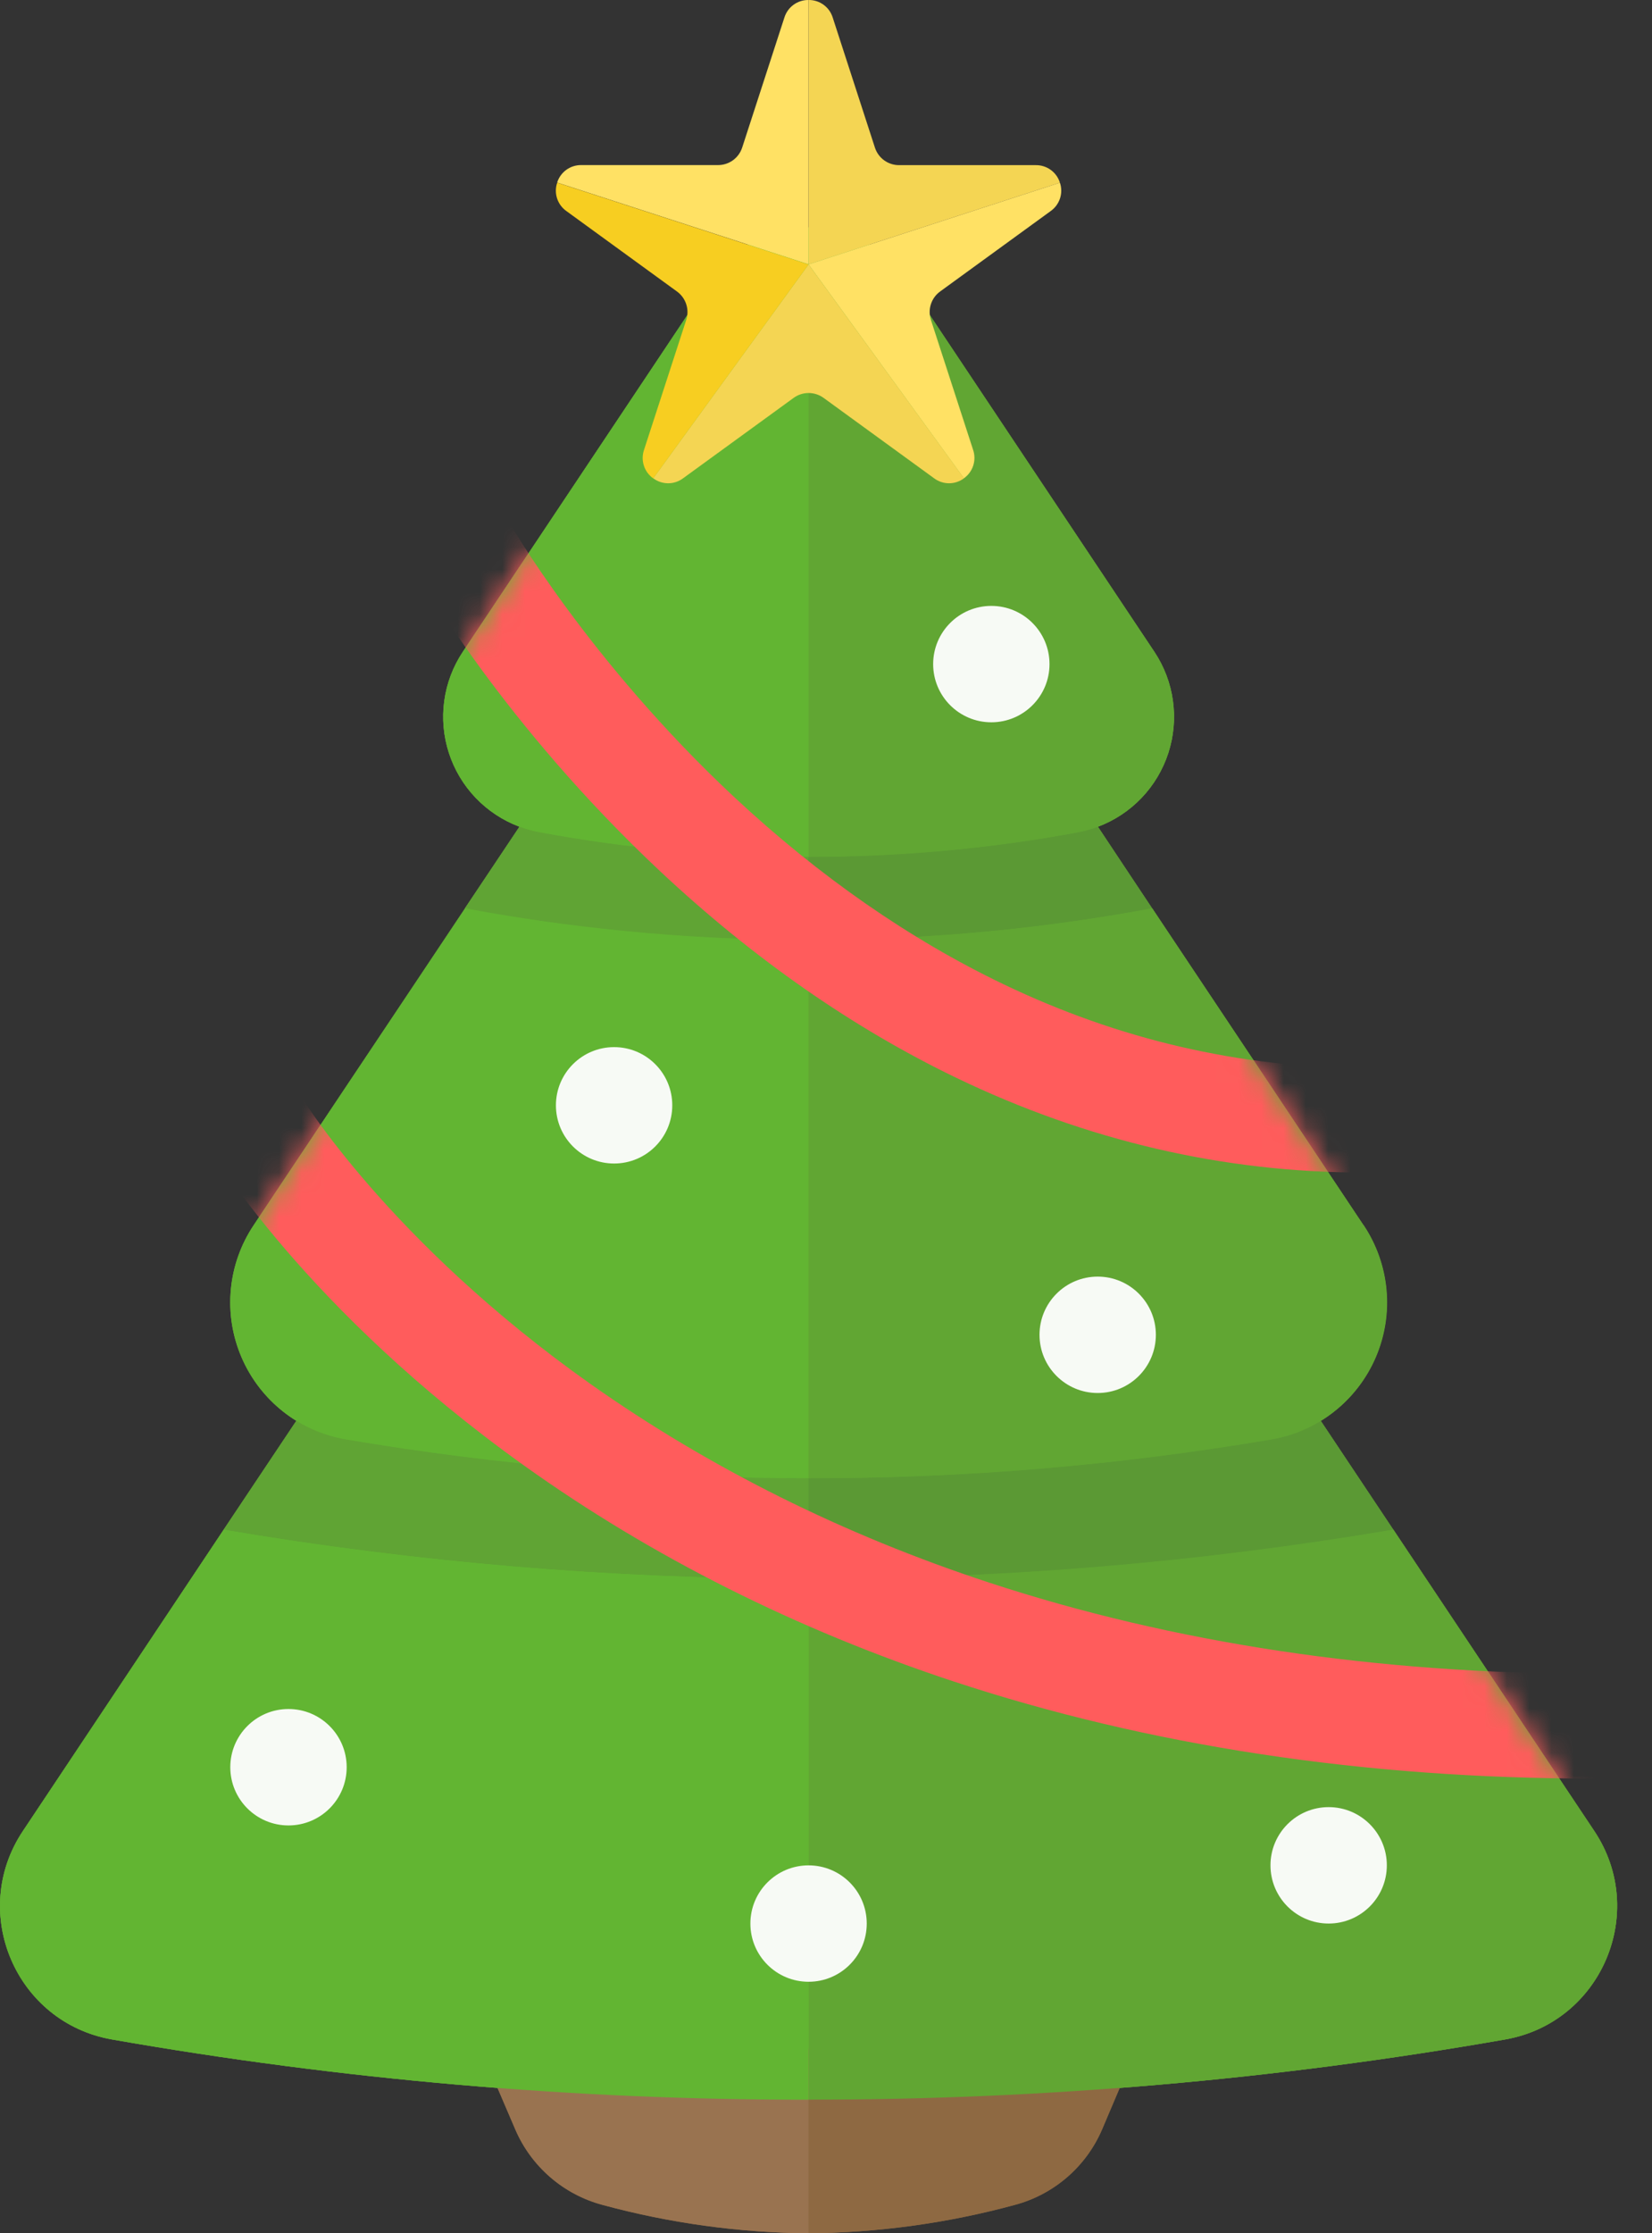
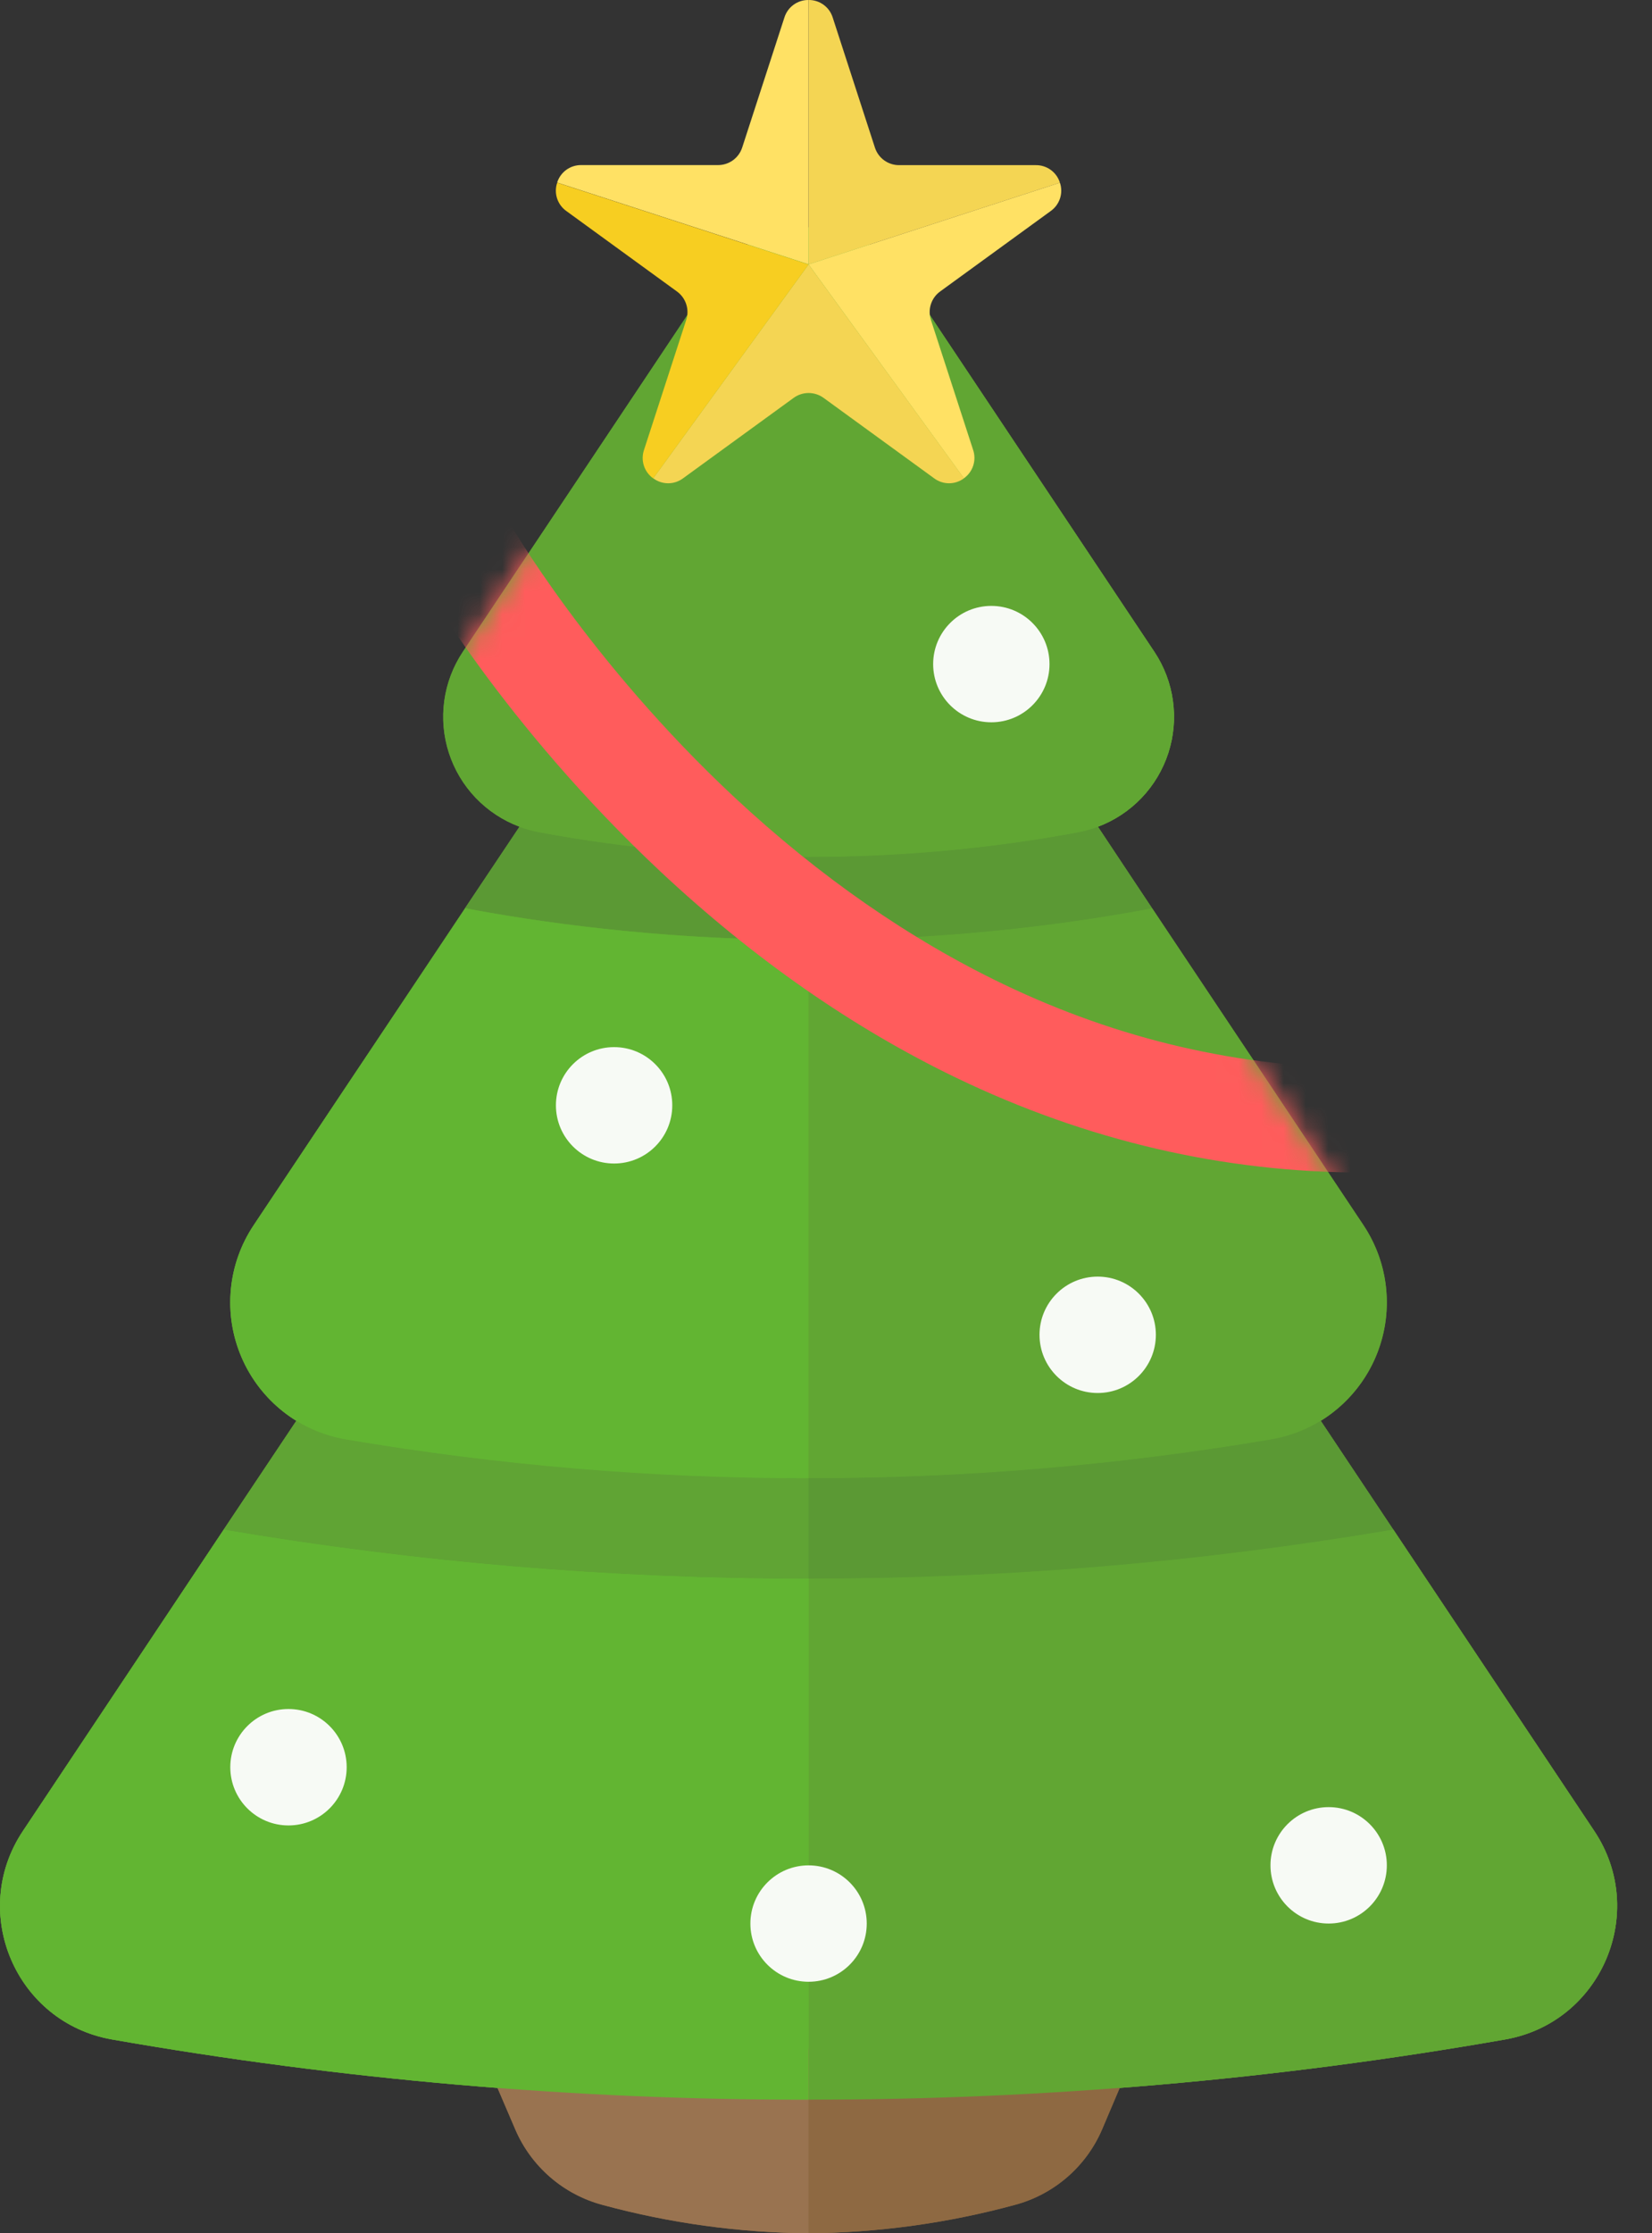
<svg xmlns="http://www.w3.org/2000/svg" width="74" height="100" viewBox="0 0 74 100" fill="none">
  <rect x="0" y="0" width="74" height="100" fill="#333333" stroke="none" />
  <g clip-path="url(#clip0_95_2093)">
    <path d="M71.417 81.992L62.41 68.489L59.164 63.623C59.876 63.182 60.492 62.602 60.975 61.919C61.459 61.235 61.8 60.46 61.978 59.642C62.156 58.824 62.167 57.978 62.012 57.155C61.856 56.332 61.536 55.549 61.071 54.852L57.009 48.763L52.426 41.895L51.607 40.667L49.178 37.017C49.919 36.739 50.588 36.298 51.135 35.727C51.682 35.154 52.093 34.466 52.337 33.713C52.58 32.96 52.651 32.162 52.542 31.378C52.434 30.594 52.15 29.845 51.712 29.186L47.029 22.165L40.592 12.515C40.112 11.797 39.463 11.207 38.701 10.8C37.939 10.392 37.088 10.179 36.224 10.179C35.36 10.179 34.509 10.392 33.747 10.8C32.985 11.207 32.336 11.797 31.856 12.515L25.419 22.165L20.736 29.186C20.298 29.845 20.014 30.594 19.905 31.378C19.797 32.162 19.868 32.96 20.111 33.713C20.355 34.466 20.766 35.154 21.313 35.727C21.86 36.298 22.529 36.739 23.27 37.017L20.83 40.667L20.011 41.895L15.431 48.763L11.369 54.854C10.904 55.55 10.584 56.334 10.428 57.156C10.273 57.979 10.284 58.825 10.462 59.644C10.64 60.462 10.981 61.236 11.465 61.92C11.948 62.604 12.564 63.184 13.276 63.624L10.024 68.487L1.024 81.991C-1.4 85.627 0.702 90.562 5.012 91.322C15.316 93.128 25.759 94.031 36.221 94.02C46.683 94.031 57.126 93.128 67.431 91.322C71.731 90.562 73.839 85.627 71.417 81.992Z" fill="#61A633" />
    <path d="M71.417 81.992L62.41 68.489H62.401C53.752 69.956 44.995 70.69 36.222 70.681C27.45 70.69 18.693 69.956 10.044 68.489H10.024L1.024 81.991C-1.4 85.627 0.702 90.562 5.012 91.322C15.316 93.128 25.759 94.031 36.221 94.02C46.683 94.031 57.126 93.128 67.431 91.322C71.731 90.562 73.839 85.627 71.417 81.992Z" fill="#61A633" />
    <path d="M49.178 37.017C48.884 37.127 48.581 37.211 48.273 37.269C46.28 37.639 44.239 37.917 42.149 38.103C40.209 38.275 38.234 38.362 36.225 38.365C34.219 38.365 32.244 38.278 30.302 38.103C28.214 37.919 26.173 37.64 24.179 37.269C23.87 37.211 23.567 37.127 23.273 37.017L20.83 40.667C20.883 40.678 20.935 40.692 20.987 40.702C23.243 41.119 25.55 41.446 27.908 41.681C30.622 41.948 33.389 42.084 36.208 42.088C39.027 42.088 41.794 41.952 44.509 41.681C46.864 41.449 49.17 41.123 51.43 40.702C51.483 40.692 51.536 40.678 51.587 40.667L49.178 37.017Z" fill="#5B9934" />
    <path d="M51.706 29.187L47.023 22.166L40.586 12.517C40.106 11.798 39.456 11.209 38.694 10.801C37.933 10.394 37.082 10.18 36.218 10.18C35.354 10.18 34.503 10.394 33.741 10.801C32.979 11.209 32.329 11.798 31.85 12.517L25.413 22.166L20.73 29.187C20.291 29.846 20.007 30.595 19.899 31.379C19.791 32.163 19.861 32.962 20.105 33.715C20.349 34.468 20.759 35.156 21.306 35.728C21.853 36.3 22.523 36.741 23.264 37.018C23.558 37.128 23.861 37.212 24.169 37.27C26.161 37.641 28.203 37.919 30.293 38.105C32.233 38.276 34.208 38.365 36.219 38.371C38.226 38.371 40.2 38.284 42.142 38.11C44.231 37.925 46.272 37.647 48.266 37.275C48.575 37.217 48.878 37.133 49.172 37.023C49.914 36.746 50.583 36.305 51.131 35.732C51.678 35.16 52.089 34.471 52.333 33.718C52.577 32.964 52.647 32.165 52.538 31.381C52.43 30.596 52.145 29.846 51.706 29.187Z" fill="#61A633" />
    <path d="M59.16 63.621C58.477 64.041 57.719 64.325 56.929 64.457C50.086 65.619 43.158 66.199 36.218 66.193C29.277 66.199 22.348 65.619 15.505 64.457C14.714 64.325 13.957 64.041 13.273 63.621L10.024 68.487H10.033C18.682 69.955 27.439 70.688 36.211 70.68C44.984 70.688 53.741 69.955 62.39 68.487H62.399L59.16 63.621Z" fill="#5B9934" />
    <path d="M61.068 54.854L57.009 48.763L52.426 41.895L51.607 40.667C51.554 40.678 51.502 40.692 51.45 40.702C49.194 41.119 46.887 41.446 44.529 41.681C41.815 41.948 39.048 42.084 36.229 42.088C33.41 42.088 30.643 41.952 27.928 41.681C25.573 41.449 23.267 41.123 21.007 40.702C20.954 40.692 20.901 40.678 20.85 40.667L20.031 41.895L15.431 48.763L11.369 54.854C10.789 55.717 10.435 56.712 10.34 57.748C10.244 58.784 10.409 59.827 10.821 60.782C11.232 61.737 11.877 62.574 12.695 63.216C13.513 63.858 14.479 64.285 15.505 64.457C22.348 65.619 29.276 66.199 36.216 66.193C43.156 66.199 50.085 65.619 56.927 64.457C57.953 64.286 58.92 63.859 59.739 63.217C60.558 62.575 61.203 61.738 61.615 60.783C62.026 59.827 62.192 58.784 62.096 57.748C62.001 56.712 61.647 55.716 61.067 54.852L61.068 54.854Z" fill="#61A633" />
    <path d="M36.219 91.739H21.533L23.081 95.35C23.433 96.172 23.968 96.903 24.645 97.489C25.321 98.074 26.121 98.499 26.985 98.73C29.998 99.549 33.103 99.977 36.225 100.002C39.347 99.977 42.453 99.549 45.466 98.73C46.33 98.499 47.13 98.074 47.807 97.489C48.483 96.903 49.018 96.172 49.37 95.35L50.901 91.739H36.219Z" fill="#8E6942" />
    <path d="M21.533 91.739L23.081 95.35C23.433 96.172 23.968 96.903 24.645 97.489C25.321 98.074 26.121 98.499 26.985 98.73C29.998 99.549 33.103 99.977 36.225 100.002V91.739H21.533Z" fill="#997350" />
    <path d="M50.901 91.739H36.219V100C39.341 99.975 42.447 99.548 45.46 98.728C46.324 98.497 47.124 98.073 47.8 97.487C48.477 96.902 49.011 96.171 49.364 95.349L50.901 91.739Z" fill="#8E6942" />
    <path d="M71.417 81.992L62.41 68.489H62.401C53.752 69.956 44.995 70.69 36.222 70.681V94.017C46.685 94.028 57.128 93.125 67.433 91.319C71.731 90.562 73.839 85.627 71.417 81.992Z" fill="#61A633" />
    <path d="M36.219 70.683C27.447 70.691 18.689 69.958 10.041 68.49H10.024L1.024 81.991C-1.4 85.627 0.702 90.562 5.012 91.322C15.316 93.128 25.759 94.031 36.221 94.02V70.684L36.219 70.683Z" fill="#62B532" />
-     <path d="M30.296 38.105C28.208 37.92 26.166 37.642 24.172 37.27C23.864 37.212 23.561 37.128 23.267 37.018L20.83 40.667C20.883 40.678 20.935 40.692 20.987 40.702C23.243 41.119 25.55 41.446 27.908 41.681C30.622 41.948 33.389 42.084 36.208 42.088V38.371C34.205 38.371 32.234 38.282 30.296 38.105Z" fill="#60A434" />
    <path d="M49.178 37.017C48.884 37.127 48.581 37.211 48.273 37.269C46.28 37.639 44.239 37.917 42.149 38.103C40.209 38.275 38.234 38.362 36.225 38.365V42.086C39.045 42.086 41.812 41.95 44.526 41.679C46.881 41.447 49.188 41.121 51.447 40.7C51.5 40.691 51.554 40.677 51.604 40.666L49.178 37.017Z" fill="#5B9934" />
    <path d="M51.706 29.187L47.023 22.166L40.586 12.517C40.109 11.796 39.46 11.205 38.698 10.797C37.935 10.389 37.084 10.177 36.219 10.18V38.371C38.226 38.371 40.2 38.284 42.142 38.11C44.231 37.925 46.272 37.647 48.266 37.275C48.575 37.217 48.878 37.133 49.172 37.023C49.914 36.746 50.583 36.305 51.131 35.732C51.678 35.16 52.089 34.471 52.333 33.718C52.577 32.964 52.647 32.165 52.538 31.381C52.43 30.596 52.145 29.846 51.706 29.187Z" fill="#61A633" />
-     <path d="M31.851 12.517L25.414 22.166L20.731 29.187C20.293 29.846 20.009 30.595 19.901 31.379C19.793 32.163 19.863 32.962 20.107 33.715C20.35 34.468 20.761 35.156 21.308 35.728C21.855 36.3 22.524 36.741 23.265 37.018C23.559 37.128 23.862 37.212 24.171 37.27C26.163 37.641 28.204 37.919 30.294 38.105C32.233 38.276 34.208 38.365 36.219 38.371V10.18C35.355 10.177 34.502 10.388 33.74 10.796C32.977 11.204 32.328 11.796 31.851 12.517Z" fill="#62B532" />
    <path d="M56.929 64.457C50.086 65.619 43.158 66.199 36.218 66.193V70.683C44.99 70.691 53.748 69.958 62.396 68.49H62.406L59.159 63.624C58.476 64.043 57.719 64.325 56.929 64.457Z" fill="#5B9934" />
    <path d="M36.219 70.683V66.193C29.278 66.199 22.349 65.619 15.505 64.457C14.714 64.325 13.957 64.041 13.273 63.621L10.024 68.487H10.033C18.684 69.956 27.444 70.691 36.219 70.683Z" fill="#60A434" />
    <path d="M36.219 42.086C33.4 42.086 30.633 41.95 27.919 41.679C25.564 41.447 23.257 41.121 20.998 40.7C20.944 40.691 20.891 40.677 20.841 40.666L20.022 41.894L15.431 48.763L11.369 54.854C10.789 55.717 10.435 56.712 10.34 57.748C10.244 58.784 10.409 59.827 10.821 60.782C11.232 61.737 11.877 62.574 12.695 63.216C13.513 63.858 14.479 64.285 15.505 64.457C22.348 65.619 29.276 66.199 36.216 66.193V42.086H36.219Z" fill="#62B532" />
-     <path d="M61.068 54.854L57.009 48.763L52.426 41.895L51.607 40.667C51.554 40.678 51.502 40.692 51.45 40.702C49.194 41.119 46.887 41.446 44.529 41.681C41.815 41.948 39.048 42.084 36.229 42.088V66.193C43.169 66.199 50.097 65.619 56.94 64.457C57.966 64.286 58.933 63.859 59.752 63.217C60.571 62.575 61.215 61.738 61.627 60.783C62.039 59.827 62.205 58.784 62.109 57.748C62.013 56.712 61.659 55.716 61.079 54.852L61.068 54.854Z" fill="#61A633" />
    <path d="M46.398 7.395H40.274C40.034 7.396 39.8 7.32 39.606 7.18C39.411 7.039 39.267 6.84 39.192 6.612L37.3 0.783C37.228 0.553 37.084 0.353 36.889 0.212C36.694 0.071 36.458 -0.004 36.218 -1.0807e-07V11.839L47.478 8.18C47.407 7.95 47.263 7.75 47.068 7.608C46.874 7.467 46.638 7.392 46.398 7.395Z" fill="#F4D553" />
    <path d="M47.478 8.18L36.218 11.839L43.176 21.417C43.373 21.279 43.52 21.079 43.594 20.85C43.669 20.621 43.667 20.374 43.59 20.146L41.699 14.323C41.625 14.094 41.625 13.848 41.699 13.62C41.774 13.391 41.918 13.192 42.113 13.051L47.067 9.449C47.263 9.31 47.408 9.111 47.483 8.883C47.557 8.654 47.555 8.408 47.478 8.18Z" fill="#FFE164" />
    <path d="M36.219 11.839L29.261 21.417C29.454 21.562 29.688 21.64 29.93 21.64C30.171 21.64 30.405 21.562 30.598 21.417L35.552 17.815C35.746 17.674 35.98 17.598 36.221 17.598C36.461 17.598 36.695 17.674 36.89 17.815L41.843 21.417C42.036 21.562 42.271 21.64 42.512 21.64C42.753 21.64 42.988 21.562 43.181 21.417L36.219 11.839Z" fill="#F4D553" />
    <path d="M35.137 0.783L33.245 6.609C33.17 6.837 33.026 7.036 32.831 7.177C32.637 7.317 32.403 7.393 32.163 7.392H26.039C25.799 7.389 25.563 7.463 25.368 7.604C25.173 7.745 25.029 7.946 24.957 8.175L36.216 11.834V8.02048e-05C35.976 -0.003 35.741 0.072 35.547 0.213C35.352 0.354 35.209 0.554 35.137 0.783Z" fill="#FFE164" />
    <path d="M24.959 8.18C24.881 8.408 24.879 8.656 24.954 8.885C25.028 9.114 25.175 9.313 25.372 9.452L30.326 13.054C30.52 13.195 30.665 13.394 30.739 13.623C30.814 13.851 30.814 14.097 30.739 14.326L28.847 20.149C28.77 20.377 28.768 20.624 28.843 20.854C28.917 21.083 29.064 21.282 29.261 21.421L36.219 11.842L24.959 8.18Z" fill="#F7CE21" />
    <mask id="mask0_95_2093" style="mask-type:luminance" maskUnits="userSpaceOnUse" x="0" y="10" width="73" height="85">
      <path d="M71.417 81.992L62.41 68.489L59.164 63.623C59.876 63.182 60.492 62.602 60.975 61.919C61.459 61.235 61.8 60.46 61.978 59.642C62.156 58.824 62.167 57.978 62.012 57.155C61.856 56.332 61.536 55.549 61.071 54.852L57.009 48.763L52.426 41.895L51.607 40.667L49.178 37.017C49.919 36.739 50.588 36.298 51.135 35.727C51.682 35.154 52.093 34.466 52.337 33.713C52.58 32.96 52.651 32.162 52.542 31.378C52.434 30.594 52.15 29.845 51.712 29.186L47.029 22.165L40.592 12.515C40.112 11.797 39.463 11.207 38.701 10.8C37.939 10.392 37.088 10.179 36.224 10.179C35.36 10.179 34.509 10.392 33.747 10.8C32.985 11.207 32.336 11.797 31.856 12.515L25.419 22.165L20.736 29.186C20.298 29.845 20.014 30.594 19.905 31.378C19.797 32.162 19.868 32.96 20.111 33.713C20.355 34.466 20.766 35.154 21.313 35.727C21.86 36.298 22.529 36.739 23.27 37.017L20.83 40.667L20.011 41.895L15.431 48.763L11.369 54.854C10.904 55.55 10.584 56.334 10.428 57.156C10.273 57.979 10.284 58.825 10.462 59.644C10.64 60.462 10.981 61.236 11.465 61.92C11.948 62.604 12.564 63.184 13.276 63.624L10.024 68.487L1.024 81.991C-1.4 85.627 0.702 90.562 5.012 91.322C15.316 93.128 25.759 94.031 36.221 94.02C46.683 94.031 57.126 93.128 67.431 91.322C71.731 90.562 73.839 85.627 71.417 81.992Z" fill="white" />
    </mask>
    <g mask="url(#mask0_95_2093)">
      <path d="M61.068 52.503C54.811 52.503 48.677 51.076 42.833 48.26C38.2 46.028 33.749 42.924 29.594 39.035C22.561 32.448 18.841 25.917 18.686 25.641C18.405 25.101 18.346 24.473 18.52 23.889C18.693 23.305 19.087 22.812 19.618 22.513C20.148 22.214 20.774 22.132 21.364 22.286C21.953 22.44 22.46 22.816 22.777 23.336C22.811 23.399 26.363 29.601 32.907 35.709C36.703 39.247 40.753 42.06 44.944 44.069C50.124 46.553 55.549 47.811 61.068 47.811C61.691 47.811 62.289 48.058 62.729 48.499C63.17 48.939 63.417 49.537 63.417 50.16C63.417 50.783 63.17 51.38 62.729 51.821C62.289 52.262 61.691 52.509 61.068 52.509V52.503Z" fill="#FF5C5C" />
      <path d="M44.406 32.343C45.845 32.343 47.012 31.176 47.012 29.737C47.012 28.298 45.845 27.131 44.406 27.131C42.966 27.131 41.8 28.298 41.8 29.737C41.8 31.176 42.966 32.343 44.406 32.343Z" fill="#F7FAF5" />
      <path d="M27.508 52.1C28.948 52.1 30.114 50.934 30.114 49.494C30.114 48.055 28.948 46.888 27.508 46.888C26.069 46.888 24.902 48.055 24.902 49.494C24.902 50.934 26.069 52.1 27.508 52.1Z" fill="#F7FAF5" />
      <path d="M49.17 62.376C50.609 62.376 51.776 61.209 51.776 59.77C51.776 58.331 50.609 57.164 49.17 57.164C47.731 57.164 46.564 58.331 46.564 59.77C46.564 61.209 47.731 62.376 49.17 62.376Z" fill="#F7FAF5" />
      <path d="M12.922 81.739C14.362 81.739 15.529 80.572 15.529 79.132C15.529 77.693 14.362 76.526 12.922 76.526C11.483 76.526 10.316 77.693 10.316 79.132C10.316 80.572 11.483 81.739 12.922 81.739Z" fill="#F7FAF5" />
      <path d="M36.219 88.739C37.659 88.739 38.825 87.573 38.825 86.133C38.825 84.694 37.659 83.527 36.219 83.527C34.78 83.527 33.613 84.694 33.613 86.133C33.613 87.573 34.78 88.739 36.219 88.739Z" fill="#F7FAF5" />
      <path d="M59.516 86.132C60.955 86.132 62.122 84.965 62.122 83.525C62.122 82.086 60.955 80.919 59.516 80.919C58.077 80.919 56.91 82.086 56.91 83.525C56.91 84.965 58.077 86.132 59.516 86.132Z" fill="#F7FAF5" />
-       <path d="M71.417 79.641C61.107 79.641 51.442 78.175 42.692 75.283C35.659 72.957 29.198 69.712 23.491 65.635C13.698 58.641 9.521 51.638 9.347 51.344C9.04 50.807 8.956 50.172 9.115 49.574C9.273 48.977 9.661 48.465 10.194 48.152C10.726 47.838 11.361 47.747 11.96 47.898C12.56 48.05 13.075 48.431 13.396 48.96C13.45 49.051 17.381 55.554 26.432 61.959C31.757 65.718 37.775 68.724 44.338 70.876C52.565 73.573 61.677 74.948 71.417 74.948C72.04 74.948 72.638 75.195 73.079 75.636C73.519 76.076 73.767 76.674 73.767 77.297C73.767 77.92 73.519 78.517 73.079 78.958C72.638 79.399 72.04 79.646 71.417 79.646V79.641Z" fill="#FF5C5C" />
    </g>
  </g>
  <defs>
    <clipPath id="clip0_95_2093">
      <rect width="73.763" height="100" fill="white" />
    </clipPath>
  </defs>
</svg>